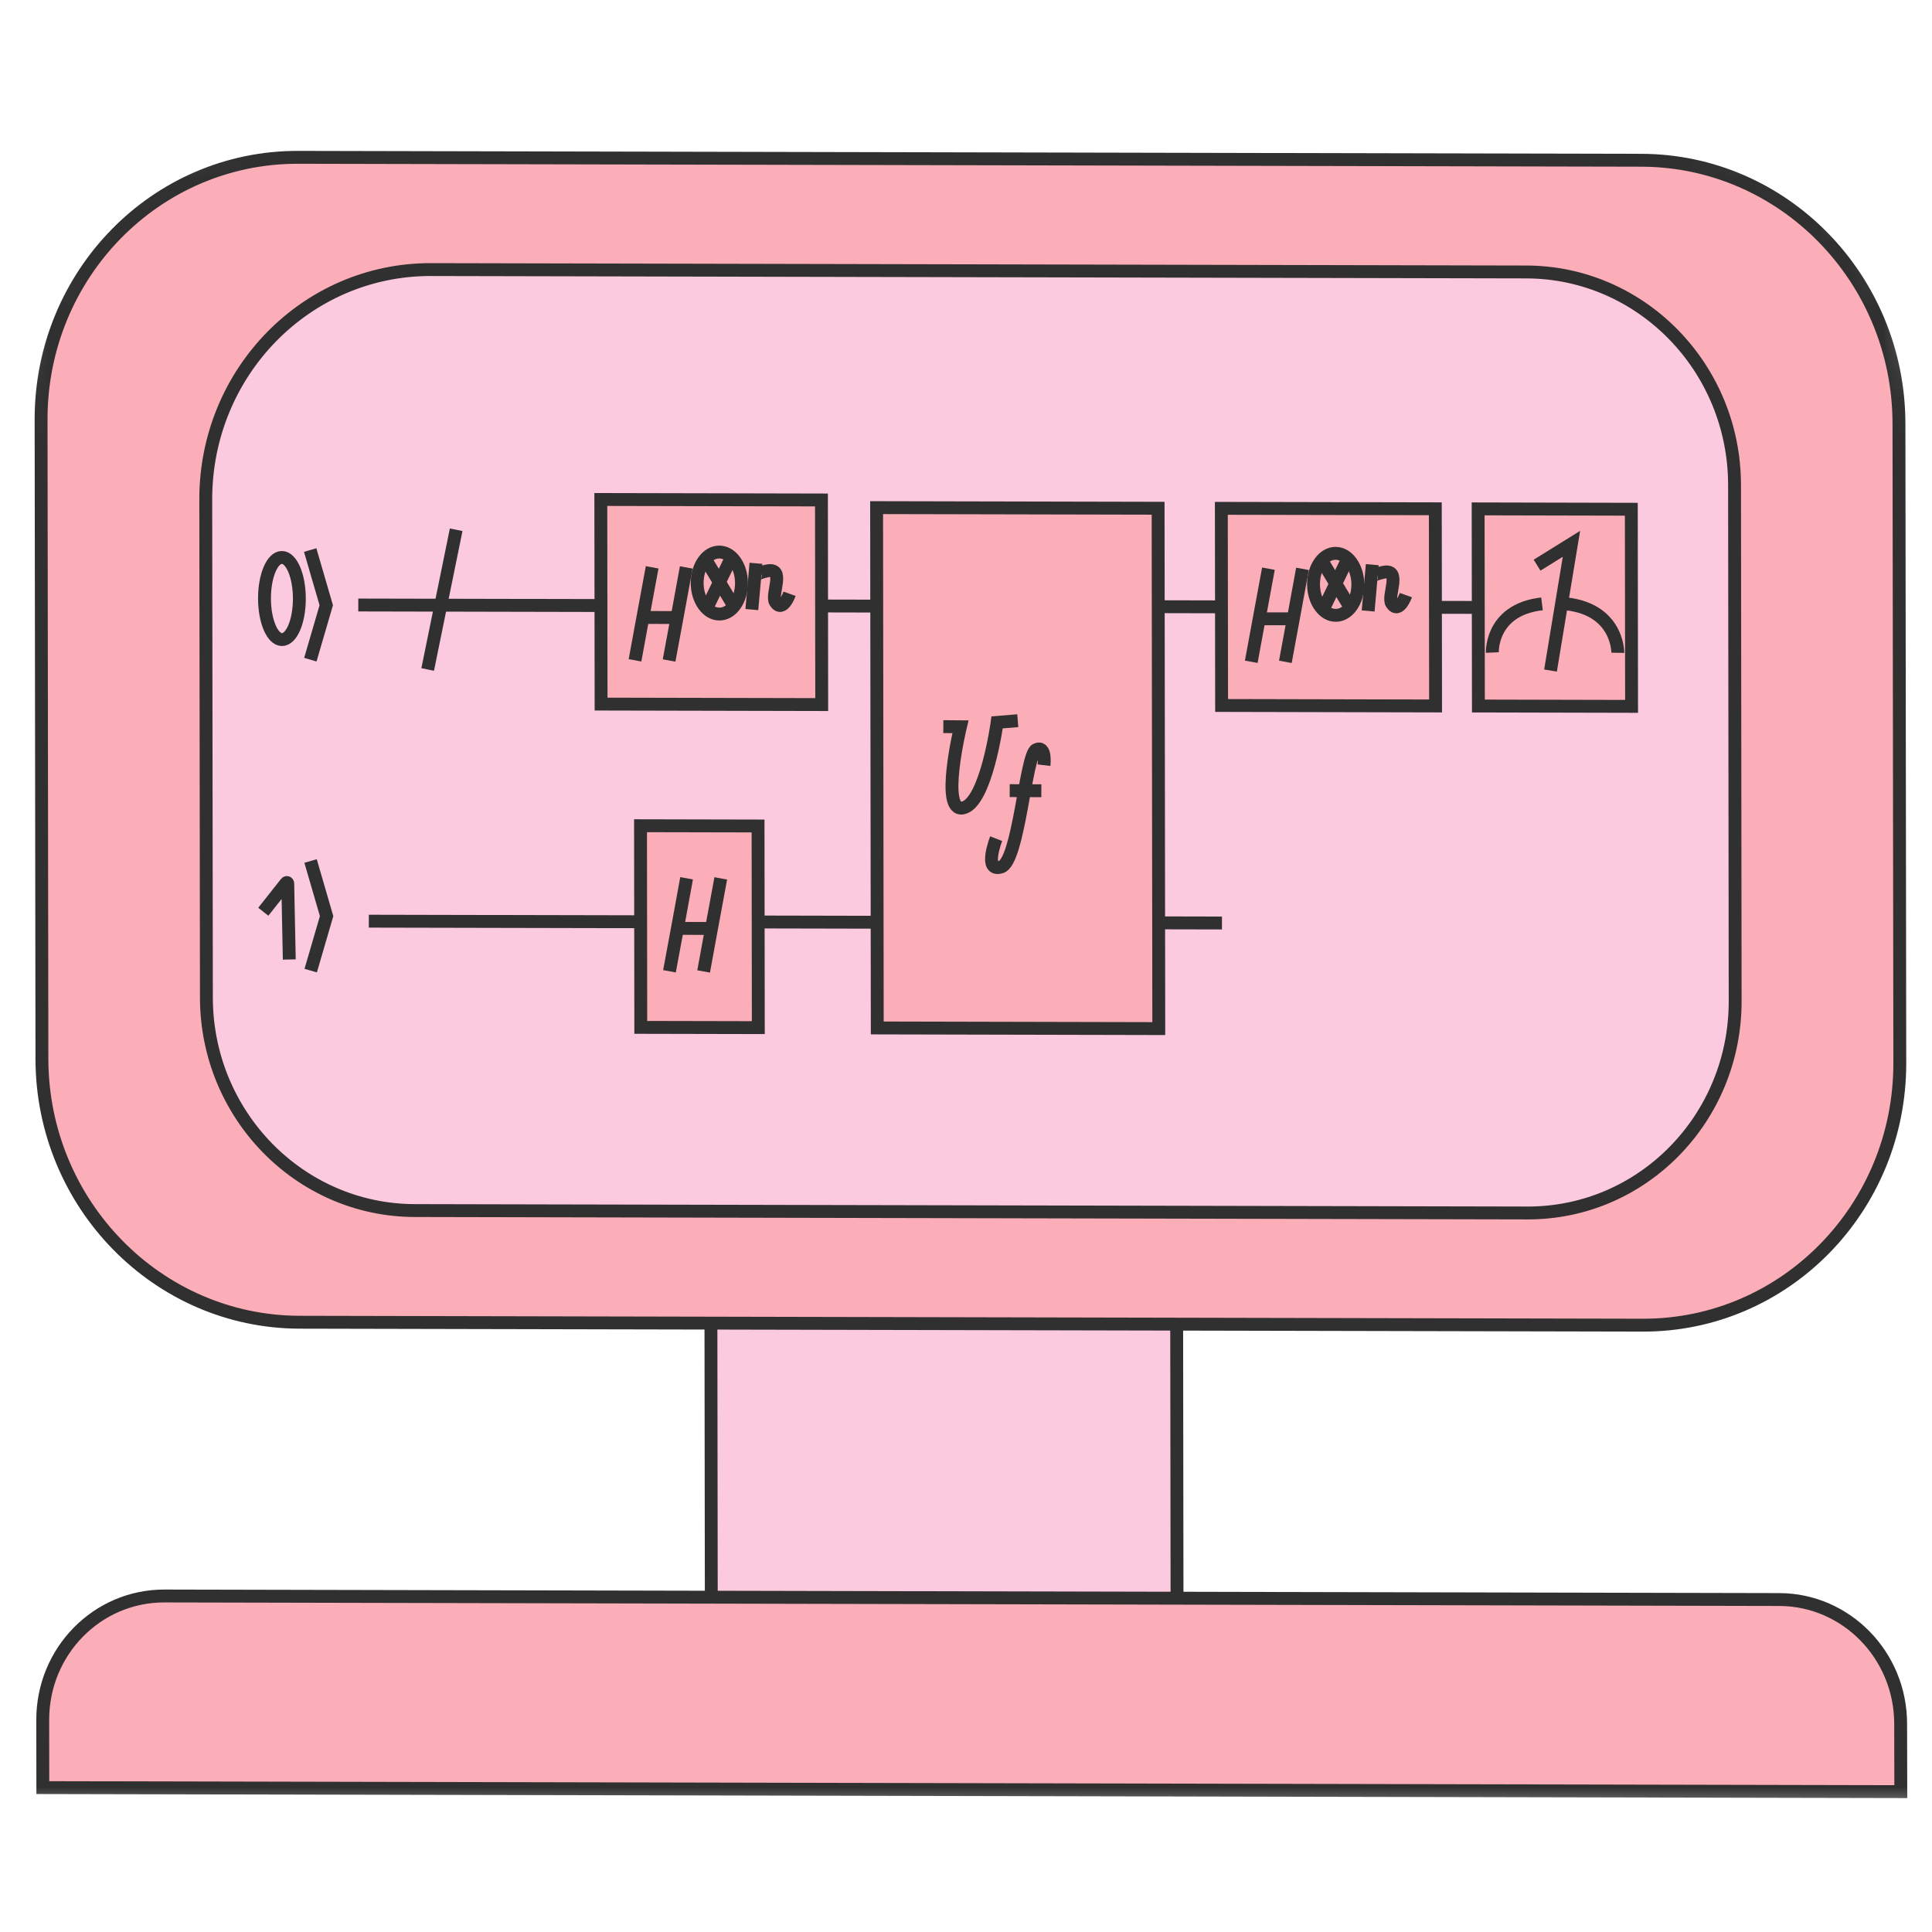
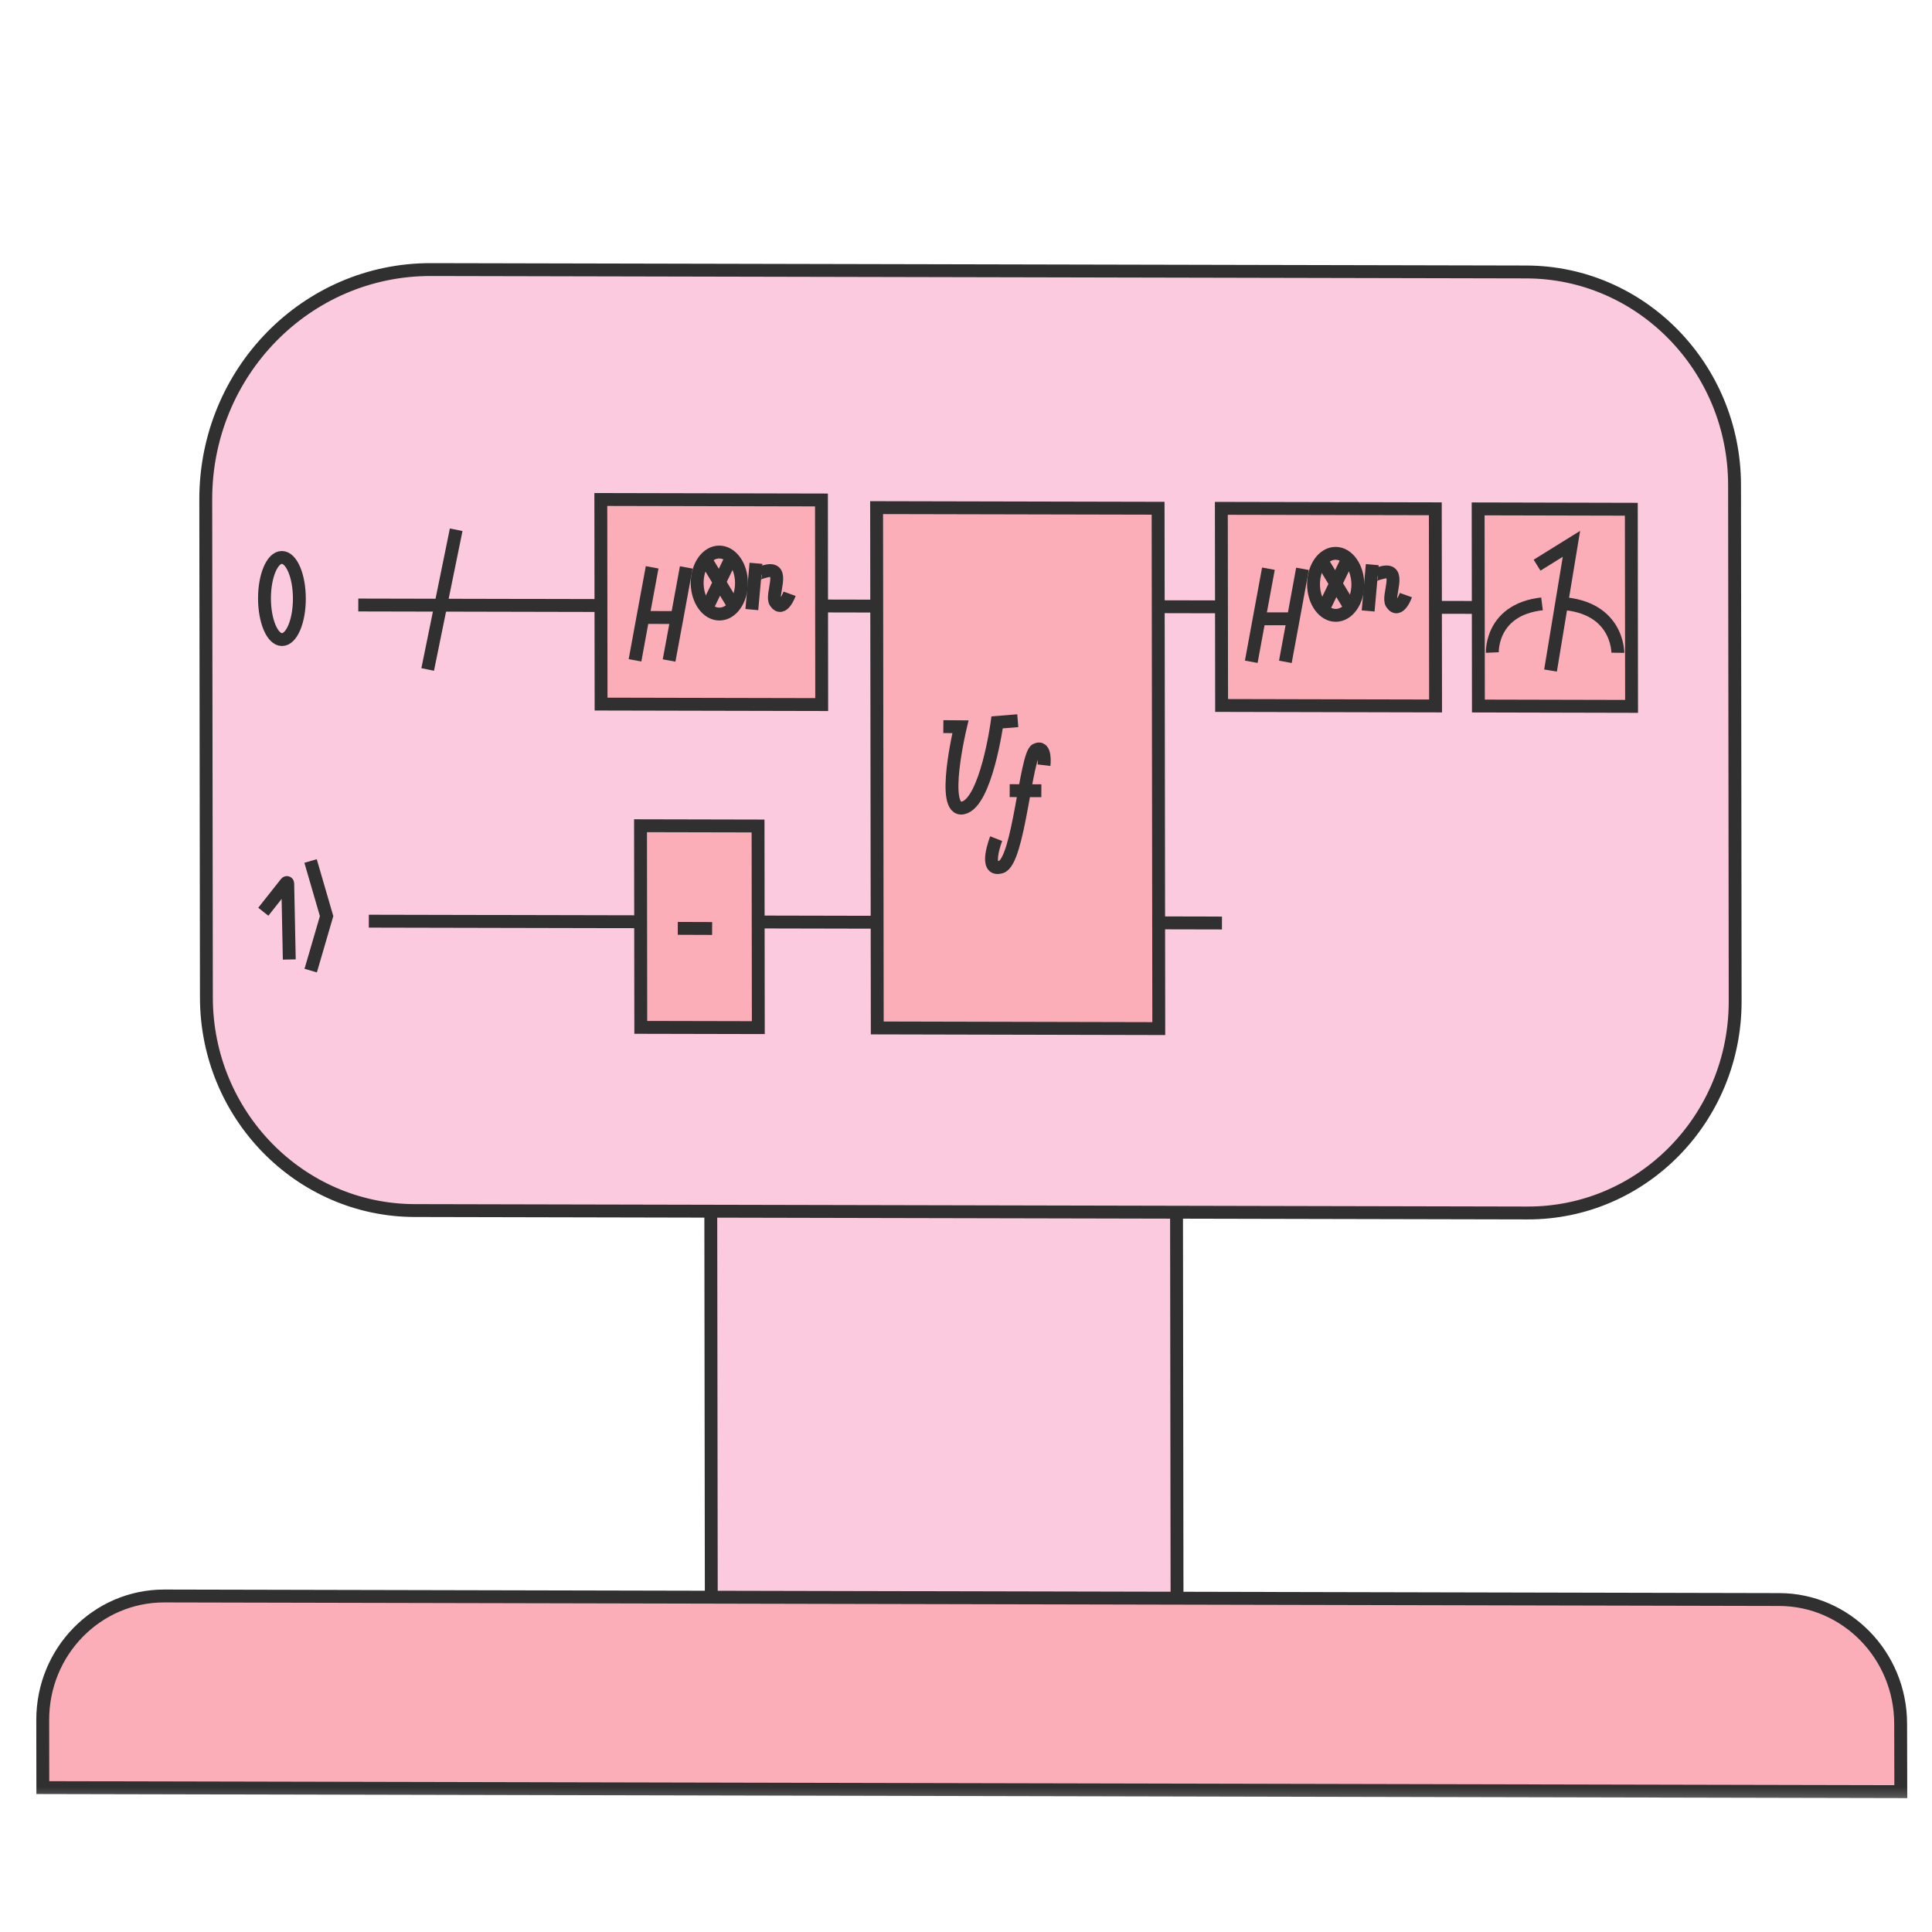
<svg xmlns="http://www.w3.org/2000/svg" width="60" height="60" viewBox="0 0 60 60" fill="none">
  <mask id="mask0_6253_130327" style="mask-type:alpha" maskUnits="userSpaceOnUse" x="0" y="3" width="60" height="54">
    <path d="M0 12.582C0 7.611 4.029 3.582 9 3.582H51C55.971 3.582 60 7.611 60 12.582V56.418H0V12.582Z" fill="#D9D9D9" />
  </mask>
  <g mask="url(#mask0_6253_130327)">
    <path d="M36.537 36.719L22.073 36.688L22.092 51.422L36.556 51.454L36.537 36.719Z" fill="#FCCADE" stroke="#303030" stroke-width="0.4" stroke-miterlimit="10" />
-     <path d="M51.021 41.154L9.303 41.063C4.891 41.053 1.308 37.391 1.302 32.884L1.276 13.031C1.27 8.524 4.843 4.877 9.255 4.886L50.973 4.977C55.385 4.986 58.968 8.649 58.974 13.156L59 33.008C59.008 37.515 55.435 41.163 51.021 41.154Z" fill="#FCAEB8" stroke="#303030" stroke-width="0.4" stroke-miterlimit="10" />
    <path d="M47.438 37.67L12.878 37.595C9.311 37.587 6.415 34.627 6.41 30.983L6.39 15.512C6.386 11.56 9.517 8.362 13.386 8.372L47.4 8.446C50.967 8.453 53.862 11.413 53.868 15.057L53.887 31.086C53.893 34.73 51.005 37.678 47.438 37.67Z" fill="#FCCADE" stroke="#303030" stroke-width="0.4" stroke-miterlimit="10" />
    <path d="M59.031 55.641L1.33 55.516L1.327 53.418C1.323 51.286 3.014 49.562 5.102 49.565L55.255 49.675C57.335 49.679 59.025 51.406 59.026 53.531L59.031 55.641Z" fill="#FCAEB8" stroke="#303030" stroke-width="0.4" stroke-miterlimit="10" />
-     <path d="M9.633 17.082L10.132 18.796L9.638 20.487" stroke="#303030" stroke-width="0.4" stroke-miterlimit="10" />
    <path d="M9.645 26.739L10.143 28.451L9.649 30.143" stroke="#303030" stroke-width="0.4" stroke-miterlimit="10" />
    <path d="M9.297 18.588C9.296 17.884 9.053 17.313 8.754 17.312C8.455 17.311 8.213 17.882 8.214 18.586C8.215 19.29 8.458 19.862 8.757 19.863C9.056 19.863 9.298 19.293 9.297 18.588Z" stroke="#303030" stroke-width="0.4" stroke-miterlimit="10" />
    <path d="M8.177 28.315L8.887 27.417C8.904 27.396 8.936 27.408 8.936 27.435L8.984 29.798" stroke="#303030" stroke-width="0.4" stroke-miterlimit="10" />
    <path d="M11.127 18.789L48.64 18.87" stroke="#303030" stroke-width="0.4" stroke-miterlimit="10" />
    <path d="M11.454 28.608L37.949 28.665" stroke="#303030" stroke-width="0.4" stroke-miterlimit="10" />
    <path d="M14.167 16.452L13.282 20.791" stroke="#303030" stroke-width="0.4" stroke-miterlimit="10" />
    <path d="M25.511 15.527L18.659 15.512L18.667 21.866L25.519 21.881L25.511 15.527Z" fill="#FCAEB8" stroke="#303030" stroke-width="0.4" stroke-miterlimit="10" />
    <path d="M23.542 25.652L19.892 25.644L19.9 31.906L23.55 31.914L23.542 25.652Z" fill="#FCAEB8" stroke="#303030" stroke-width="0.4" stroke-miterlimit="10" />
    <path d="M35.966 15.784L27.224 15.765L27.244 31.924L35.987 31.944L35.966 15.784Z" fill="#FCAEB8" stroke="#303030" stroke-width="0.4" stroke-miterlimit="10" />
    <path d="M44.575 15.801L37.93 15.787L37.938 21.909L44.583 21.924L44.575 15.801Z" fill="#FCAEB8" stroke="#303030" stroke-width="0.4" stroke-miterlimit="10" />
    <path d="M50.662 15.815L45.905 15.804L45.913 21.926L50.67 21.937L50.662 15.815Z" fill="#FCAEB8" stroke="#303030" stroke-width="0.4" stroke-miterlimit="10" />
    <path d="M21.323 27.276L21.049 28.774L20.791 30.164" fill="#FCAEB8" />
-     <path d="M21.323 27.276L21.049 28.774L20.791 30.164" stroke="#303030" stroke-width="0.4" stroke-miterlimit="10" />
    <path d="M22.384 27.279L22.107 28.777L21.852 30.169" fill="#FCAEB8" />
-     <path d="M22.384 27.279L22.107 28.777L21.852 30.169" stroke="#303030" stroke-width="0.4" stroke-miterlimit="10" />
    <path d="M22.116 28.835L21.049 28.831" stroke="#303030" stroke-width="0.4" stroke-miterlimit="10" />
    <path d="M23.027 18.108C23.027 18.641 22.721 19.071 22.341 19.07C22.156 19.07 21.989 18.968 21.864 18.801C21.734 18.625 21.652 18.379 21.651 18.105C21.651 17.572 21.958 17.143 22.337 17.144C22.717 17.145 23.027 17.575 23.027 18.108Z" fill="#FCAEB8" stroke="#303030" stroke-width="0.4" stroke-miterlimit="10" />
    <path d="M22.709 17.327L21.952 18.885" stroke="#303030" stroke-width="0.4" stroke-miterlimit="10" />
    <path d="M21.936 17.409L22.834 18.894" stroke="#303030" stroke-width="0.4" stroke-miterlimit="10" />
    <path d="M20.253 17.619L19.976 19.117L19.721 20.507" fill="#FCAEB8" />
    <path d="M20.253 17.619L19.976 19.117L19.721 20.507" stroke="#303030" stroke-width="0.4" stroke-miterlimit="10" />
    <path d="M21.312 17.622L21.037 19.12L20.779 20.512" fill="#FCAEB8" />
    <path d="M21.312 17.622L21.037 19.12L20.779 20.512" stroke="#303030" stroke-width="0.4" stroke-miterlimit="10" />
    <path d="M21.045 19.179L19.976 19.175" stroke="#303030" stroke-width="0.4" stroke-miterlimit="10" />
    <path d="M23.477 17.494L23.433 17.999L23.349 18.931" fill="#FCAEB8" />
    <path d="M23.477 17.494L23.433 17.999L23.349 18.931" stroke="#303030" stroke-width="0.4" stroke-miterlimit="10" />
    <path d="M24.522 18.44C24.522 18.44 24.307 19.039 24.081 18.701C23.927 18.474 24.418 17.593 23.801 17.735C23.387 17.832 23.462 17.908 23.462 17.908" stroke="#303030" stroke-width="0.4" stroke-miterlimit="10" />
    <path d="M42.169 18.149C42.169 18.682 41.862 19.111 41.483 19.11C41.298 19.111 41.131 19.008 41.006 18.841C40.875 18.665 40.794 18.42 40.793 18.146C40.792 17.613 41.099 17.183 41.479 17.184C41.858 17.185 42.166 17.618 42.169 18.149Z" fill="#FCAEB8" stroke="#303030" stroke-width="0.4" stroke-miterlimit="10" />
    <path d="M41.849 17.368L41.093 18.929" stroke="#303030" stroke-width="0.4" stroke-miterlimit="10" />
    <path d="M41.076 17.452L41.974 18.937" stroke="#303030" stroke-width="0.4" stroke-miterlimit="10" />
-     <path d="M39.392 17.661L39.115 19.162L38.859 20.552" fill="#FCAEB8" />
    <path d="M39.392 17.661L39.115 19.162L38.859 20.552" stroke="#303030" stroke-width="0.4" stroke-miterlimit="10" />
    <path d="M40.45 17.666L40.175 19.164L39.918 20.554" fill="#FCAEB8" />
    <path d="M40.45 17.666L40.175 19.164L39.918 20.554" stroke="#303030" stroke-width="0.4" stroke-miterlimit="10" />
    <path d="M40.184 19.218L39.117 19.217" stroke="#303030" stroke-width="0.4" stroke-miterlimit="10" />
    <path d="M42.617 17.536L42.572 18.041L42.489 18.974" fill="#FCAEB8" />
    <path d="M42.617 17.536L42.572 18.041L42.489 18.974" stroke="#303030" stroke-width="0.4" stroke-miterlimit="10" />
    <path d="M43.662 18.482C43.662 18.482 43.447 19.081 43.22 18.743C43.067 18.516 43.558 17.635 42.941 17.777C42.526 17.874 42.601 17.95 42.601 17.95" stroke="#303030" stroke-width="0.4" stroke-miterlimit="10" />
    <path d="M46.346 20.265C46.346 20.265 46.279 18.73 48.271 18.733C50.264 18.737 50.243 20.273 50.243 20.273" fill="#FCAEB8" />
    <path d="M46.346 20.265C46.346 20.265 46.279 18.73 48.271 18.733C50.264 18.737 50.243 20.273 50.243 20.273" stroke="#303030" stroke-width="0.4" stroke-miterlimit="10" />
    <path d="M47.735 17.552L48.803 16.889L48.153 20.824" fill="#FCAEB8" />
    <path d="M47.735 17.552L48.803 16.889L48.153 20.824" stroke="#303030" stroke-width="0.4" stroke-miterlimit="10" />
    <path d="M29.296 22.566L29.827 22.57C29.827 22.57 29.187 25.236 29.905 25.091C30.626 24.943 30.967 22.434 30.967 22.434L31.608 22.382" stroke="#303030" stroke-width="0.4" stroke-miterlimit="10" />
    <path d="M31.357 24.554L32.34 24.557" stroke="#303030" stroke-width="0.4" stroke-miterlimit="10" />
    <path d="M32.423 23.764C32.423 23.764 32.499 23.127 32.175 23.284C31.851 23.442 31.645 26.759 31.089 26.925C30.526 27.094 30.937 26.045 30.937 26.045" stroke="#303030" stroke-width="0.4" stroke-miterlimit="10" />
  </g>
</svg>